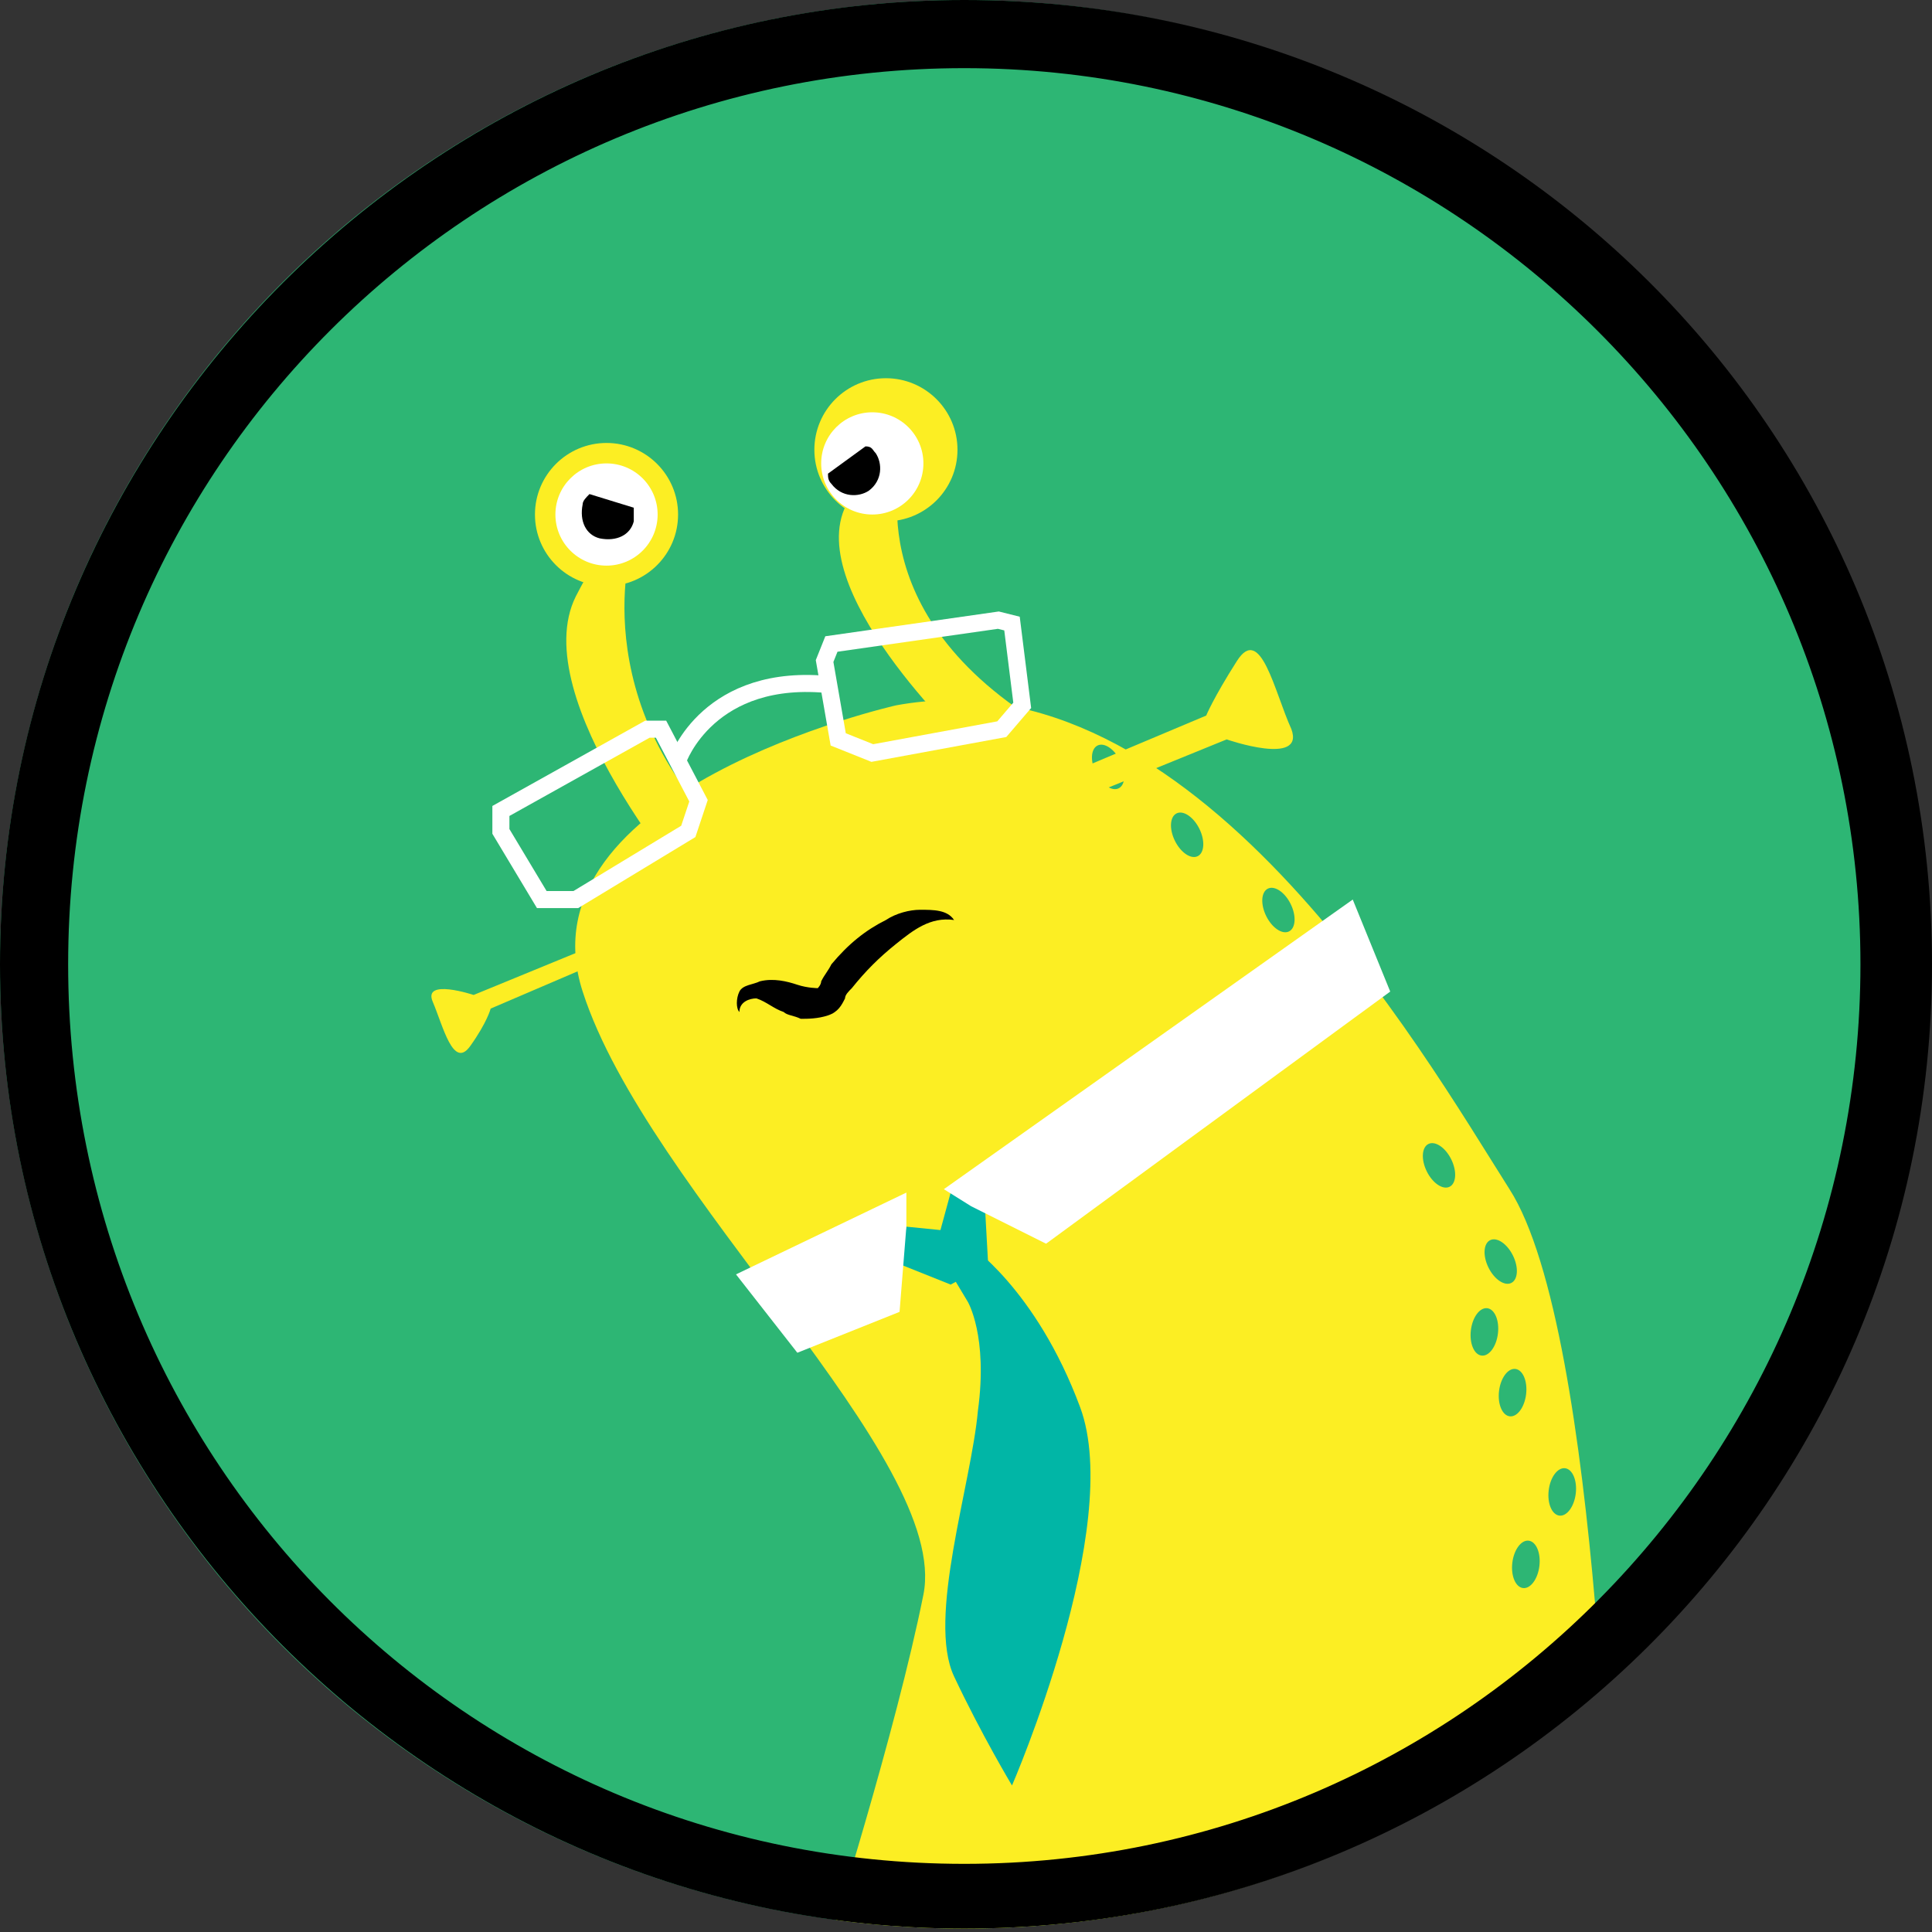
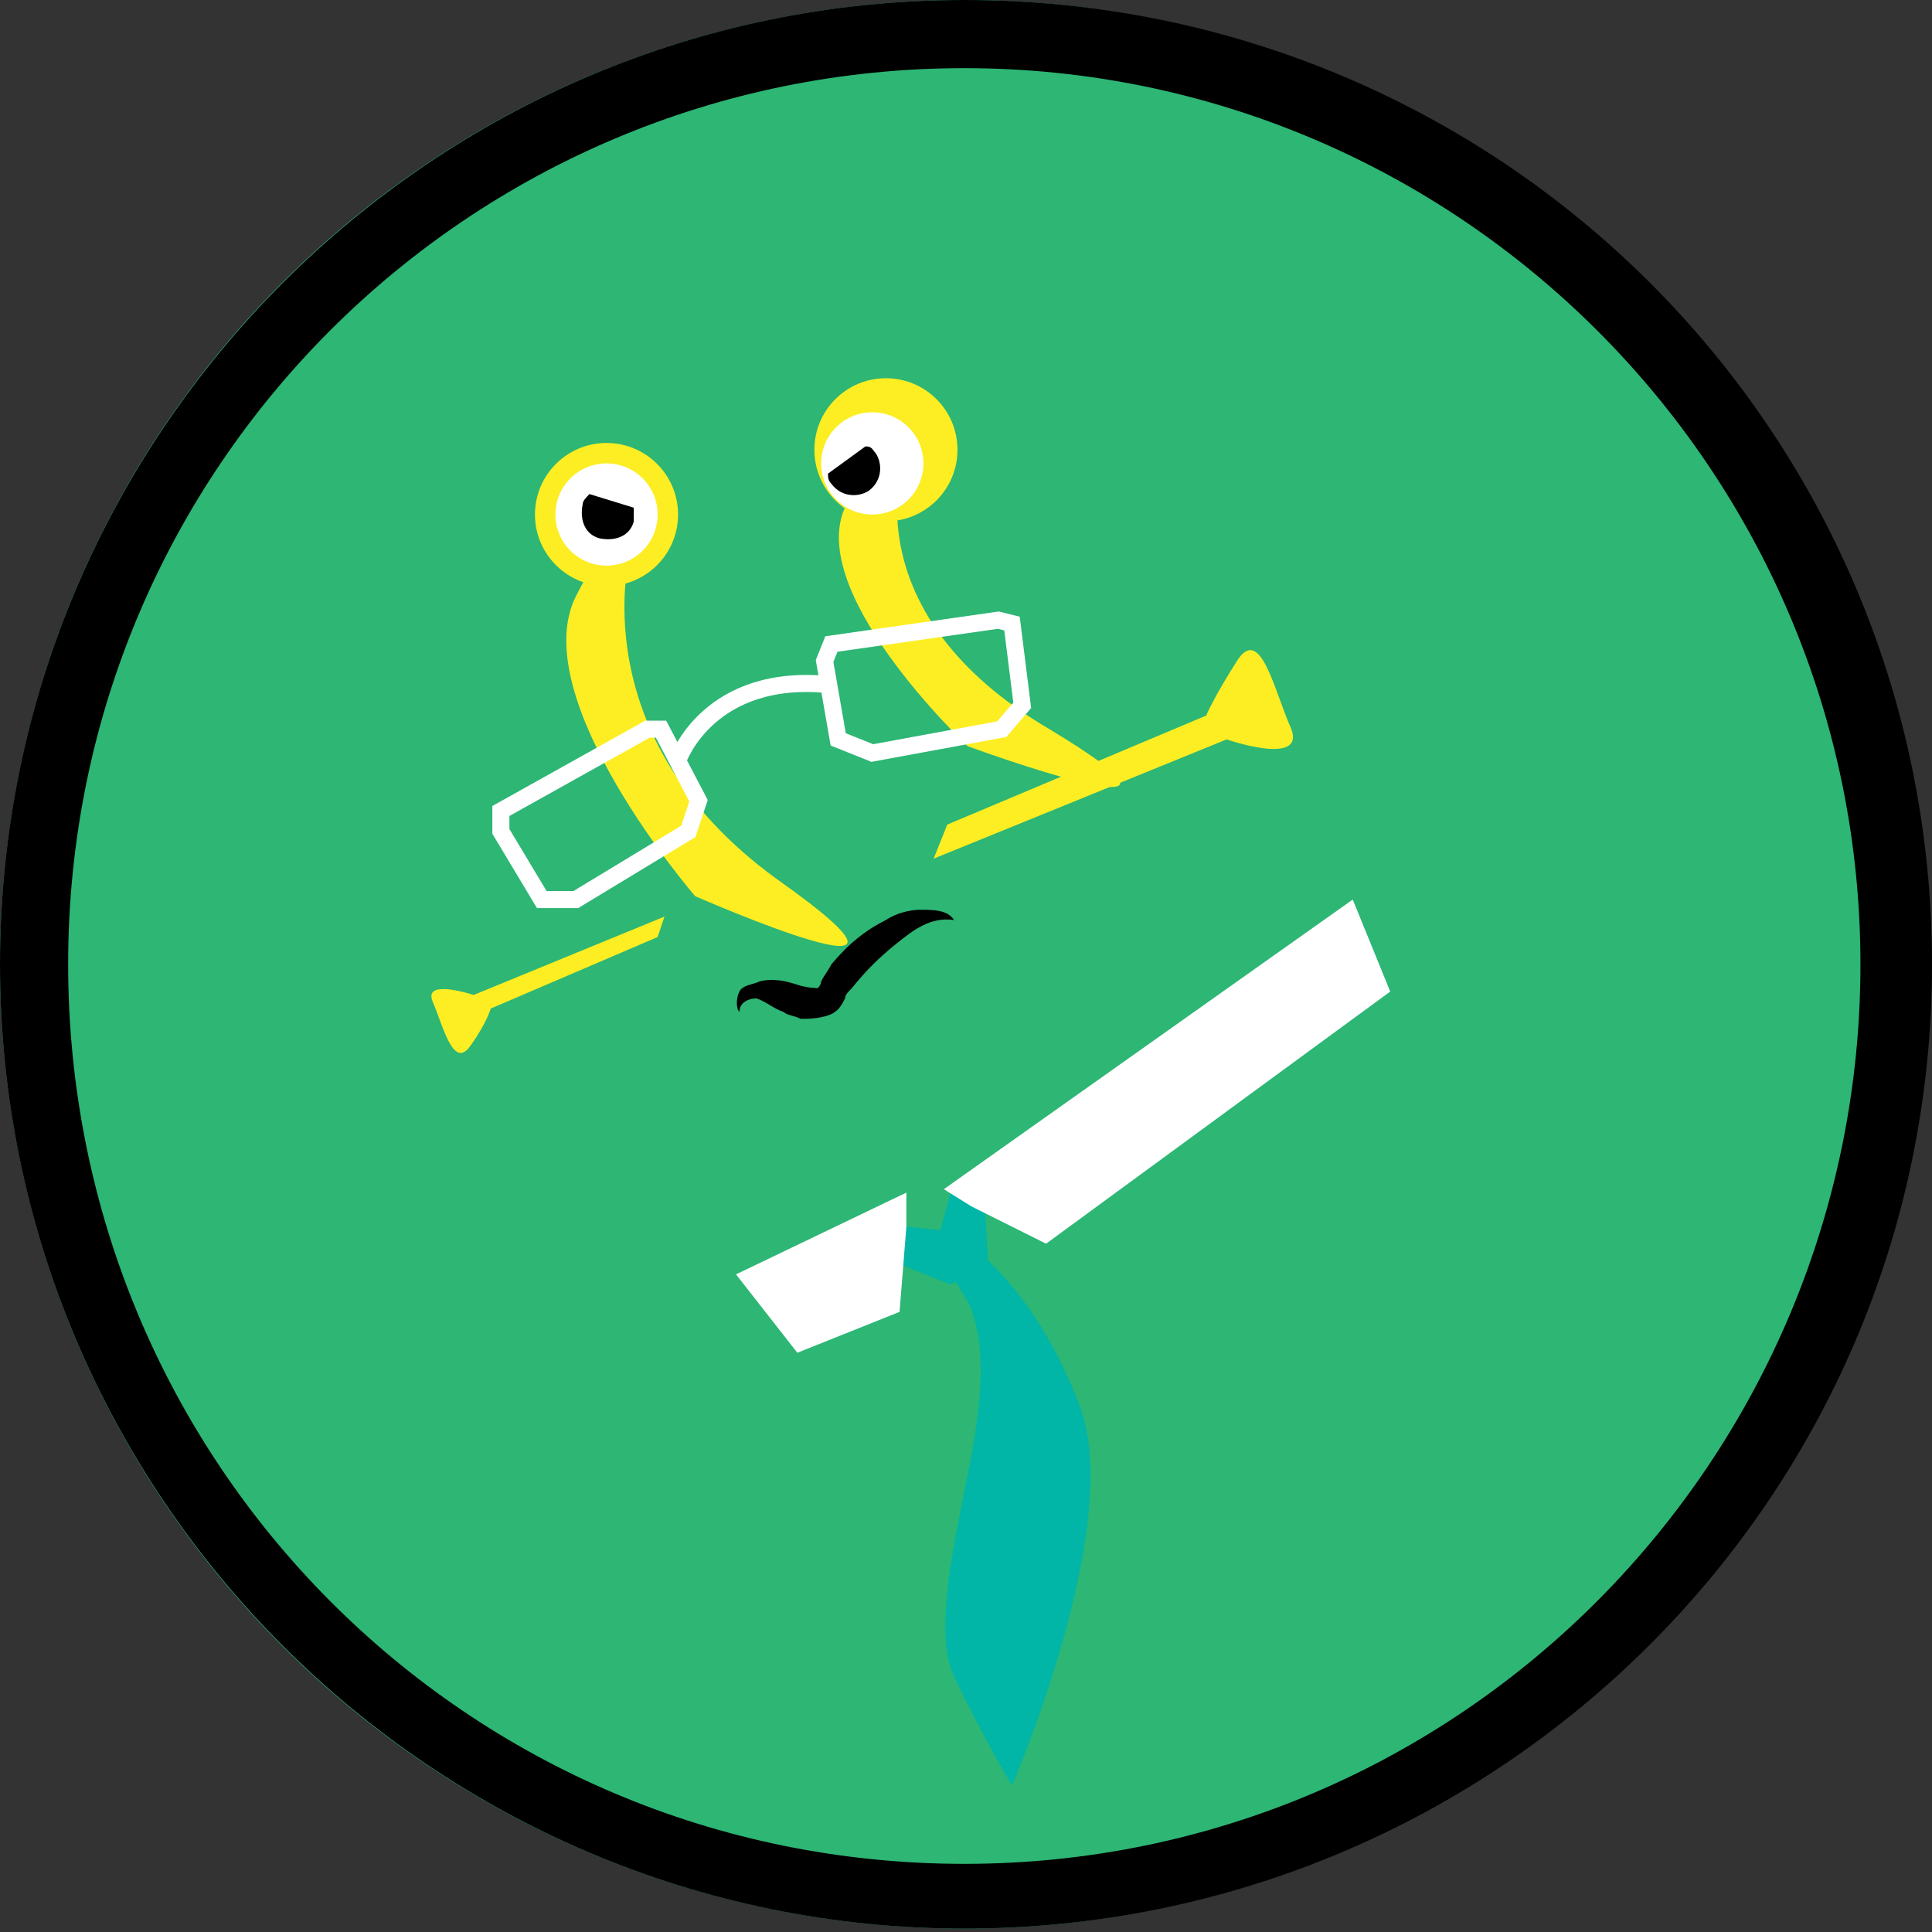
<svg xmlns="http://www.w3.org/2000/svg" xmlns:xlink="http://www.w3.org/1999/xlink" version="1.1" id="Layer_1" x="0px" y="0px" viewBox="-174.7 512.3 56.7 56.7" style="enable-background:new -174.7 512.3 56.7 56.7;" xml:space="preserve">
  <rect x="-174.7" y="512.3" width="56.7" height="56.7" fill="#333333" stroke="none" />
  <style type="text/css">
	.st0{fill:#2DB674;}
	.st1{fill:#FCEE23;}
	.st2{fill:#01B6A6;}
	.st3{clip-path:url(#SVGID_2_);}
	.st4{fill:#FFFFFF;}
	.st5{fill:none;stroke:#FFFFFF;stroke-width:0.5;stroke-miterlimit:10;}
	.st6{clip-path:url(#SVGID_2_);fill:#2DB674;}
	.st7{fill:#E72E34;}
	.st8{fill:#4D4D4D;}
	.st9{clip-path:url(#SVGID_4_);}
	.st10{fill:#F8B213;}
	.st11{fill:#D71E0B;}
</style>
  <g id="XMLID_924_">
    <circle id="XMLID_14_" class="st0" cx="-146.4" cy="540.6" r="28.3" />
  </g>
  <g>
    <defs>
      <circle id="SVGID_1_" cx="-146.4" cy="540.6" r="28.3" />
    </defs>
    <clipPath id="SVGID_2_">
      <use xlink:href="#SVGID_1_" style="overflow:visible;" />
    </clipPath>
    <g class="st3">
-       <path class="st1" d="M-148.4,533c0,0-11.1,2.5-9.2,8.4c1.9,5.9,10.8,13.7,10,17.7s-2.8,10.3-2.8,10.3l23-1c0,0-0.3-17-3-21.2    C-133,543.1-139.7,531.4-148.4,533z" />
      <path class="st1" d="M-146.3,534.2c0,0-5-4.7-3.5-7.2s1.6-1.1,1.6-1.1s-1.5,4.4,4.3,7.8C-138.1,537.2-146.3,534.2-146.3,534.2z" />
      <path class="st1" d="M-154.3,538.6c0,0-5-5.8-3.5-8.8c1.6-3.1,1.6-1.3,1.6-1.3s-1.5,5.4,4.3,9.6    C-146.1,542.2-154.3,538.6-154.3,538.6z" />
      <circle class="st1" cx="-156.9" cy="527.4" r="2.1" />
      <circle class="st1" cx="-148.7" cy="525.5" r="2.1" />
      <circle class="st4" cx="-149.1" cy="525.9" r="1.5" />
      <circle class="st4" cx="-156.9" cy="527.4" r="1.5" />
      <path d="M-156.1,527.6c-0.1,0.4-0.5,0.6-1,0.5c-0.4-0.1-0.6-0.5-0.5-1c0-0.1,0.1-0.2,0.2-0.3l1.3,0.4    C-156.1,527.3-156.1,527.5-156.1,527.6z" />
      <path d="M-149,525.6c0.2,0.3,0.2,0.8-0.2,1.1c-0.3,0.2-0.8,0.2-1.1-0.2c-0.1-0.1-0.1-0.2-0.1-0.3l1.1-0.8    C-149.1,525.4-149.1,525.5-149,525.6z" />
      <path class="st1" d="M-155.2,539.2l-5.6,2.3c0,0-1.5-0.5-1.2,0.2c0.3,0.7,0.6,2,1.1,1.3c0.5-0.7,0.6-1.1,0.6-1.1l4.9-2.1    L-155.2,539.2z" />
      <g>
        <path d="M-153,542c-0.1-0.1-0.1-0.4,0-0.6c0.1-0.2,0.4-0.2,0.6-0.3c0.4-0.1,0.8,0,1.1,0.1c0.3,0.1,0.6,0.1,0.6,0.1     c0,0,0.1-0.1,0.1-0.2c0.1-0.2,0.2-0.3,0.3-0.5c0.5-0.6,1-1,1.6-1.3c0.3-0.2,0.7-0.3,1-0.3c0.4,0,0.8,0,1,0.3     c-0.7-0.1-1.2,0.3-1.7,0.7c-0.5,0.4-0.9,0.8-1.3,1.3c-0.1,0.1-0.2,0.2-0.2,0.3c-0.1,0.2-0.2,0.4-0.5,0.5     c-0.3,0.1-0.6,0.1-0.8,0.1c-0.2-0.1-0.4-0.1-0.5-0.2c-0.3-0.1-0.5-0.3-0.8-0.4C-152.7,541.6-153,541.7-153,542z" />
      </g>
      <polygon class="st2" points="-148.3,549.4 -148.1,548.3 -147.1,548.4 -146.8,547.3 -145.8,547.6 -145.7,549.4 -146.8,550   " />
      <path class="st2" d="M-146.9,549.5l0.6,1c0,0,0.6,1,0.3,3.2c-0.2,2.2-1.5,6.1-0.7,7.8c0.8,1.7,1.7,3.2,1.7,3.2s3.3-7.6,2-11.1    c-1.3-3.5-3.3-4.8-3.3-4.8L-146.9,549.5z" />
      <polygon class="st4" points="-148.1,547.3 -148.1,548.3 -148.3,550.8 -151.3,552 -153.1,549.7   " />
      <polygon class="st4" points="-147,547.2 -146.2,547.7 -144,548.8 -133.9,541.4 -135,538.7   " />
      <g>
        <polygon class="st5" points="-160,536.1 -155.7,533.7 -155.3,533.7 -154.2,535.8 -154.5,536.7 -157.8,538.7 -158.8,538.7      -160,536.7    " />
        <polygon class="st5" points="-150.3,531.2 -145.4,530.5 -145,530.6 -144.7,533 -145.3,533.7 -149.1,534.4 -150.1,534      -150.5,531.7    " />
        <path class="st5" d="M-154.8,534.6c0,0,0.9-2.6,4.5-2.2" />
      </g>
-       <ellipse transform="matrix(0.897 -0.443 0.443 0.897 -251.364 -7.768)" class="st0" cx="-142.3" cy="534.6" rx="0.4" ry="0.7" />
      <path class="st1" d="M-147.3,537.5l8.6-3.5c0,0,2.3,0.8,1.9-0.3c-0.5-1.1-0.9-3.1-1.6-2s-0.9,1.6-0.9,1.6l-7.6,3.2L-147.3,537.5z" />
    </g>
    <ellipse transform="matrix(0.897 -0.443 0.443 0.897 -255.537 -2.272)" class="st6" cx="-132.6" cy="546.3" rx="0.4" ry="0.7" />
    <ellipse transform="matrix(0.897 -0.443 0.443 0.897 -252.711 -5.12)" class="st6" cx="-137.3" cy="538.8" rx="0.4" ry="0.7" />
    <ellipse transform="matrix(0.897 -0.443 0.443 0.897 -251.994 -6.551)" class="st6" cx="-140" cy="536.6" rx="0.4" ry="0.7" />
    <ellipse transform="matrix(0.897 -0.443 0.443 0.897 -256.581 -1.163)" class="st6" cx="-130.8" cy="549.1" rx="0.4" ry="0.7" />
    <ellipse transform="matrix(0.119 -0.993 0.993 0.119 -664.318 357.829)" class="st6" cx="-130.4" cy="553.4" rx="0.7" ry="0.4" />
    <ellipse transform="matrix(0.119 -0.993 0.993 0.119 -665.907 361.788)" class="st6" cx="-129" cy="556.3" rx="0.7" ry="0.4" />
    <ellipse transform="matrix(0.119 -0.993 0.993 0.119 -669.028 362.56)" class="st6" cx="-130.1" cy="558.5" rx="0.7" ry="0.4" />
-     <ellipse transform="matrix(0.119 -0.993 0.993 0.119 -663.25 355.367)" class="st6" cx="-131.3" cy="551.6" rx="0.7" ry="0.4" />
  </g>
  <g id="XMLID_916_">
    <g id="XMLID_13_">
      <path id="XMLID_20_" d="M-146.4,514.3c14.5,0,26.3,11.8,26.3,26.3s-11.7,26.4-26.3,26.4s-26.3-11.8-26.3-26.4    C-172.7,526-160.9,514.3-146.4,514.3 M-146.4,512.3c-15.6,0-28.3,12.7-28.3,28.3c0,15.6,12.7,28.3,28.3,28.3s28.4-12.6,28.4-28.3    S-130.7,512.3-146.4,512.3L-146.4,512.3z" />
    </g>
  </g>
</svg>